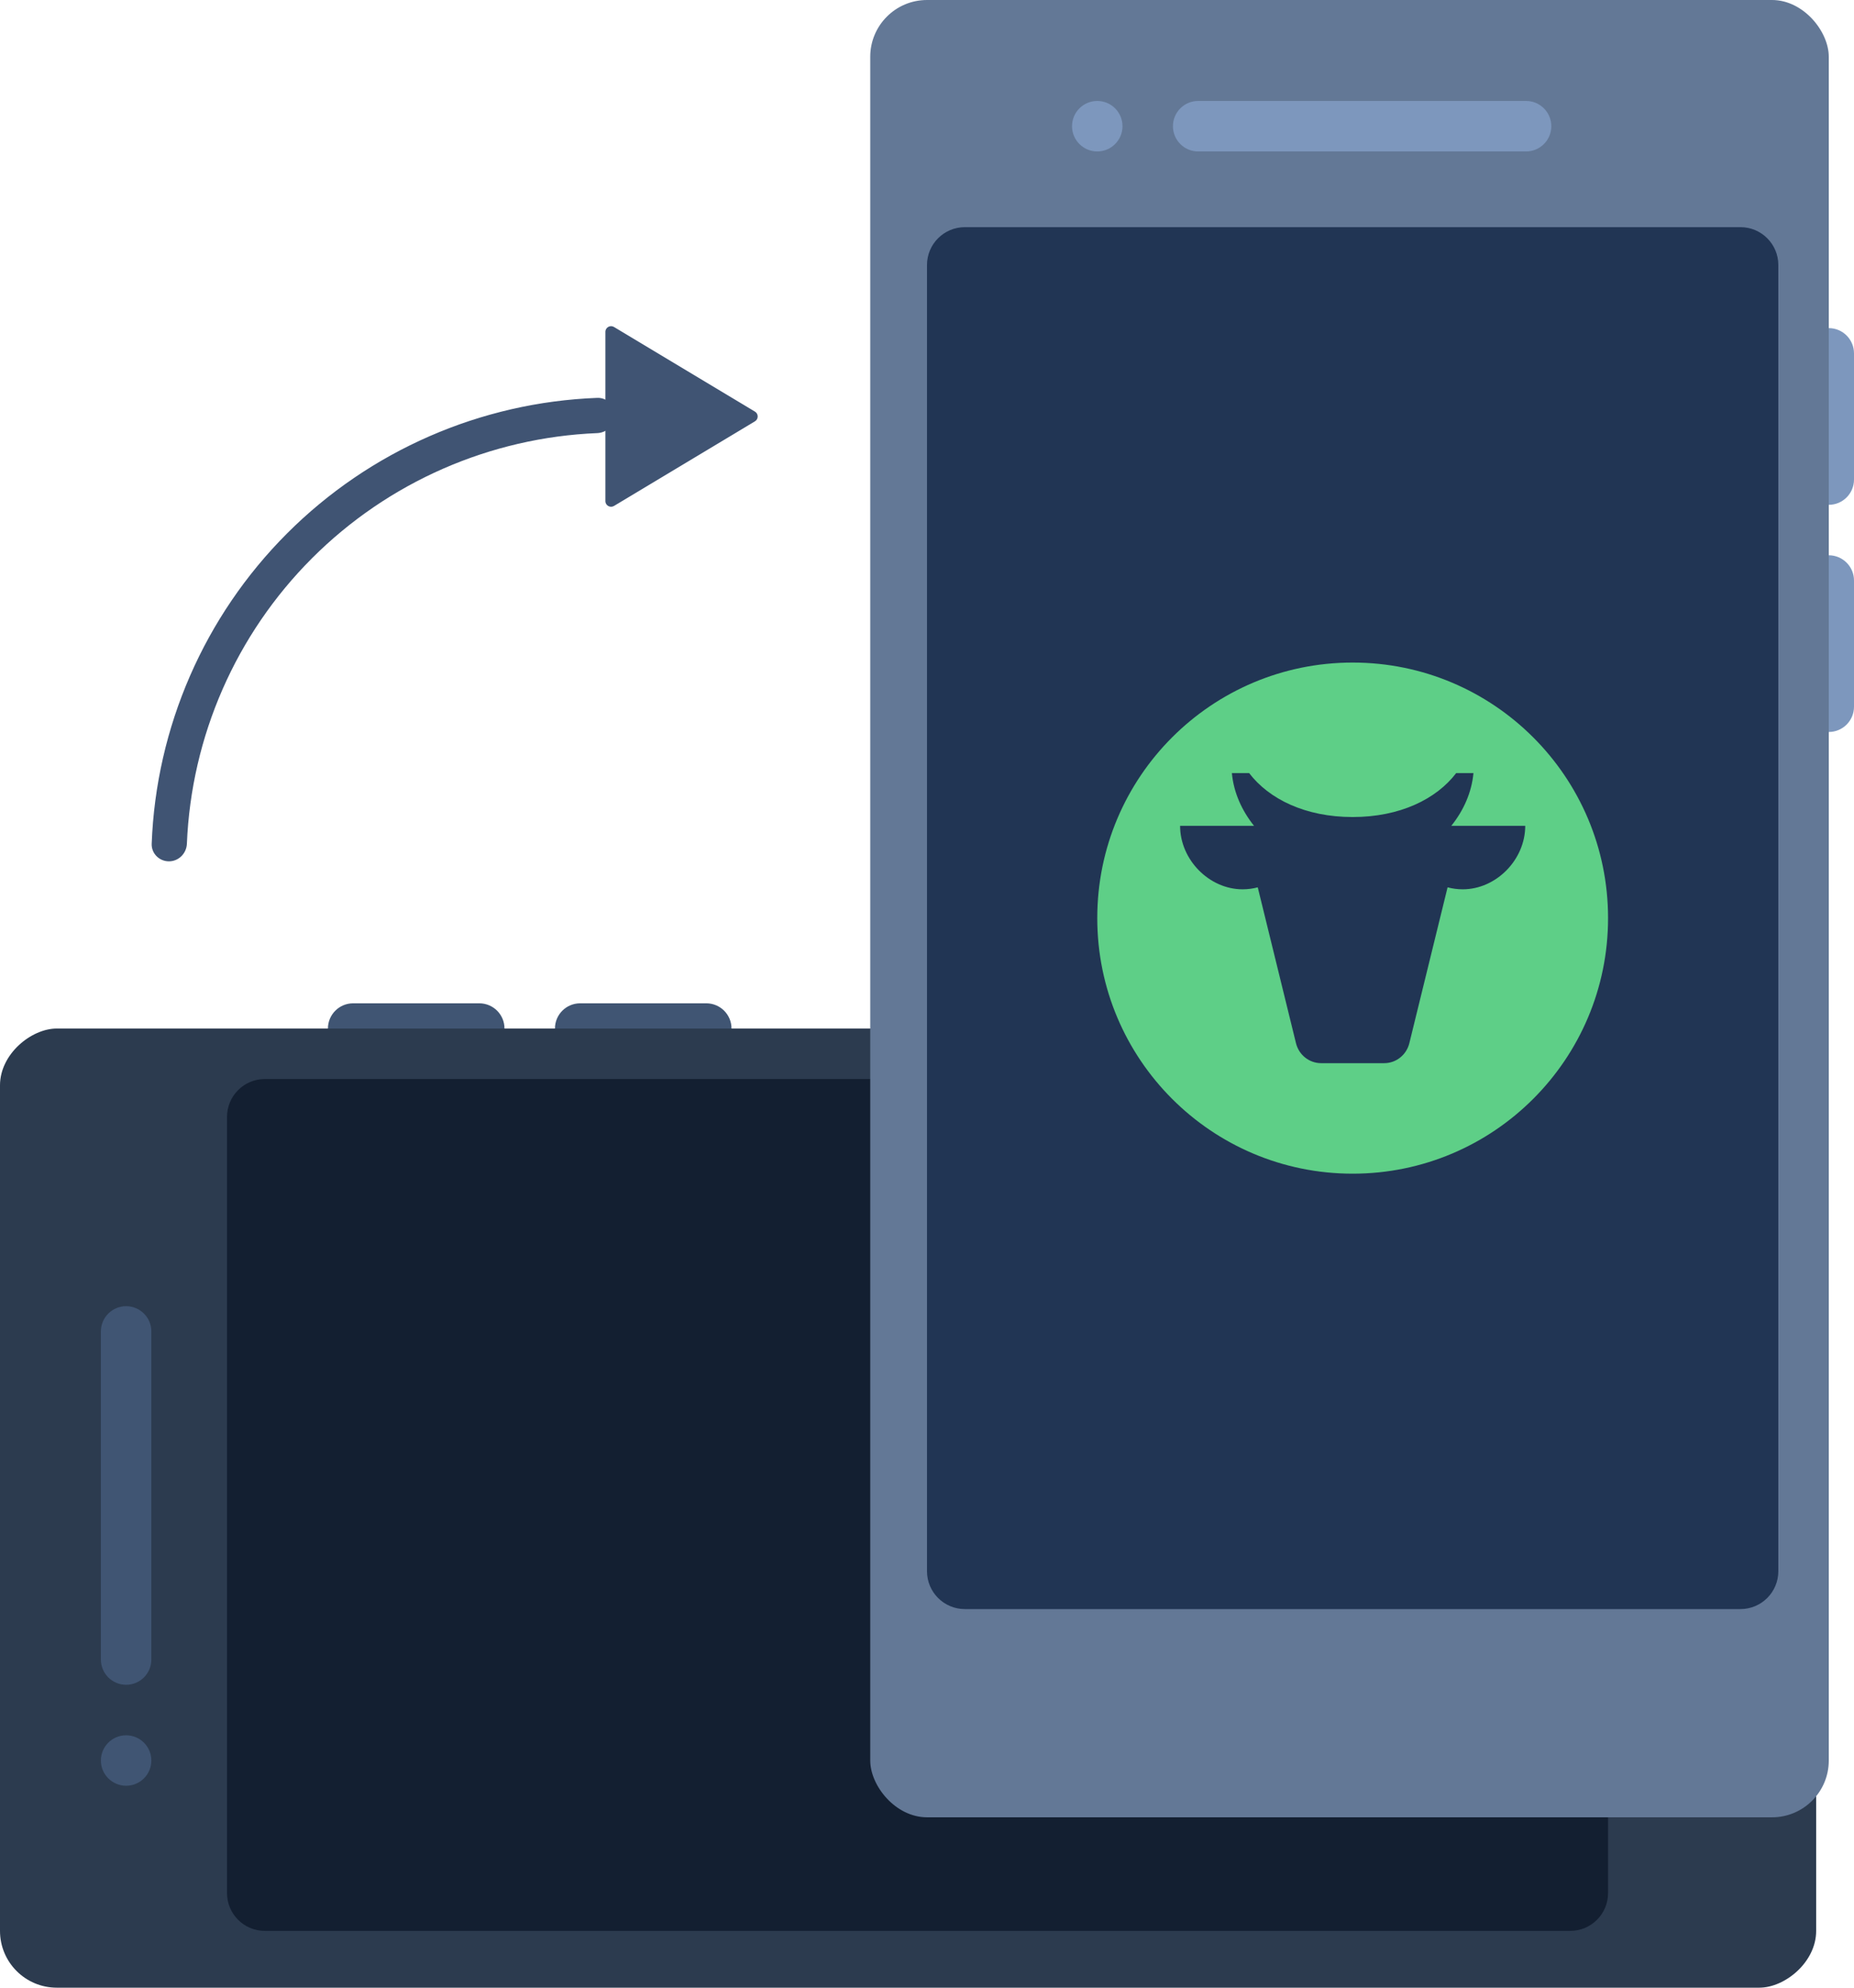
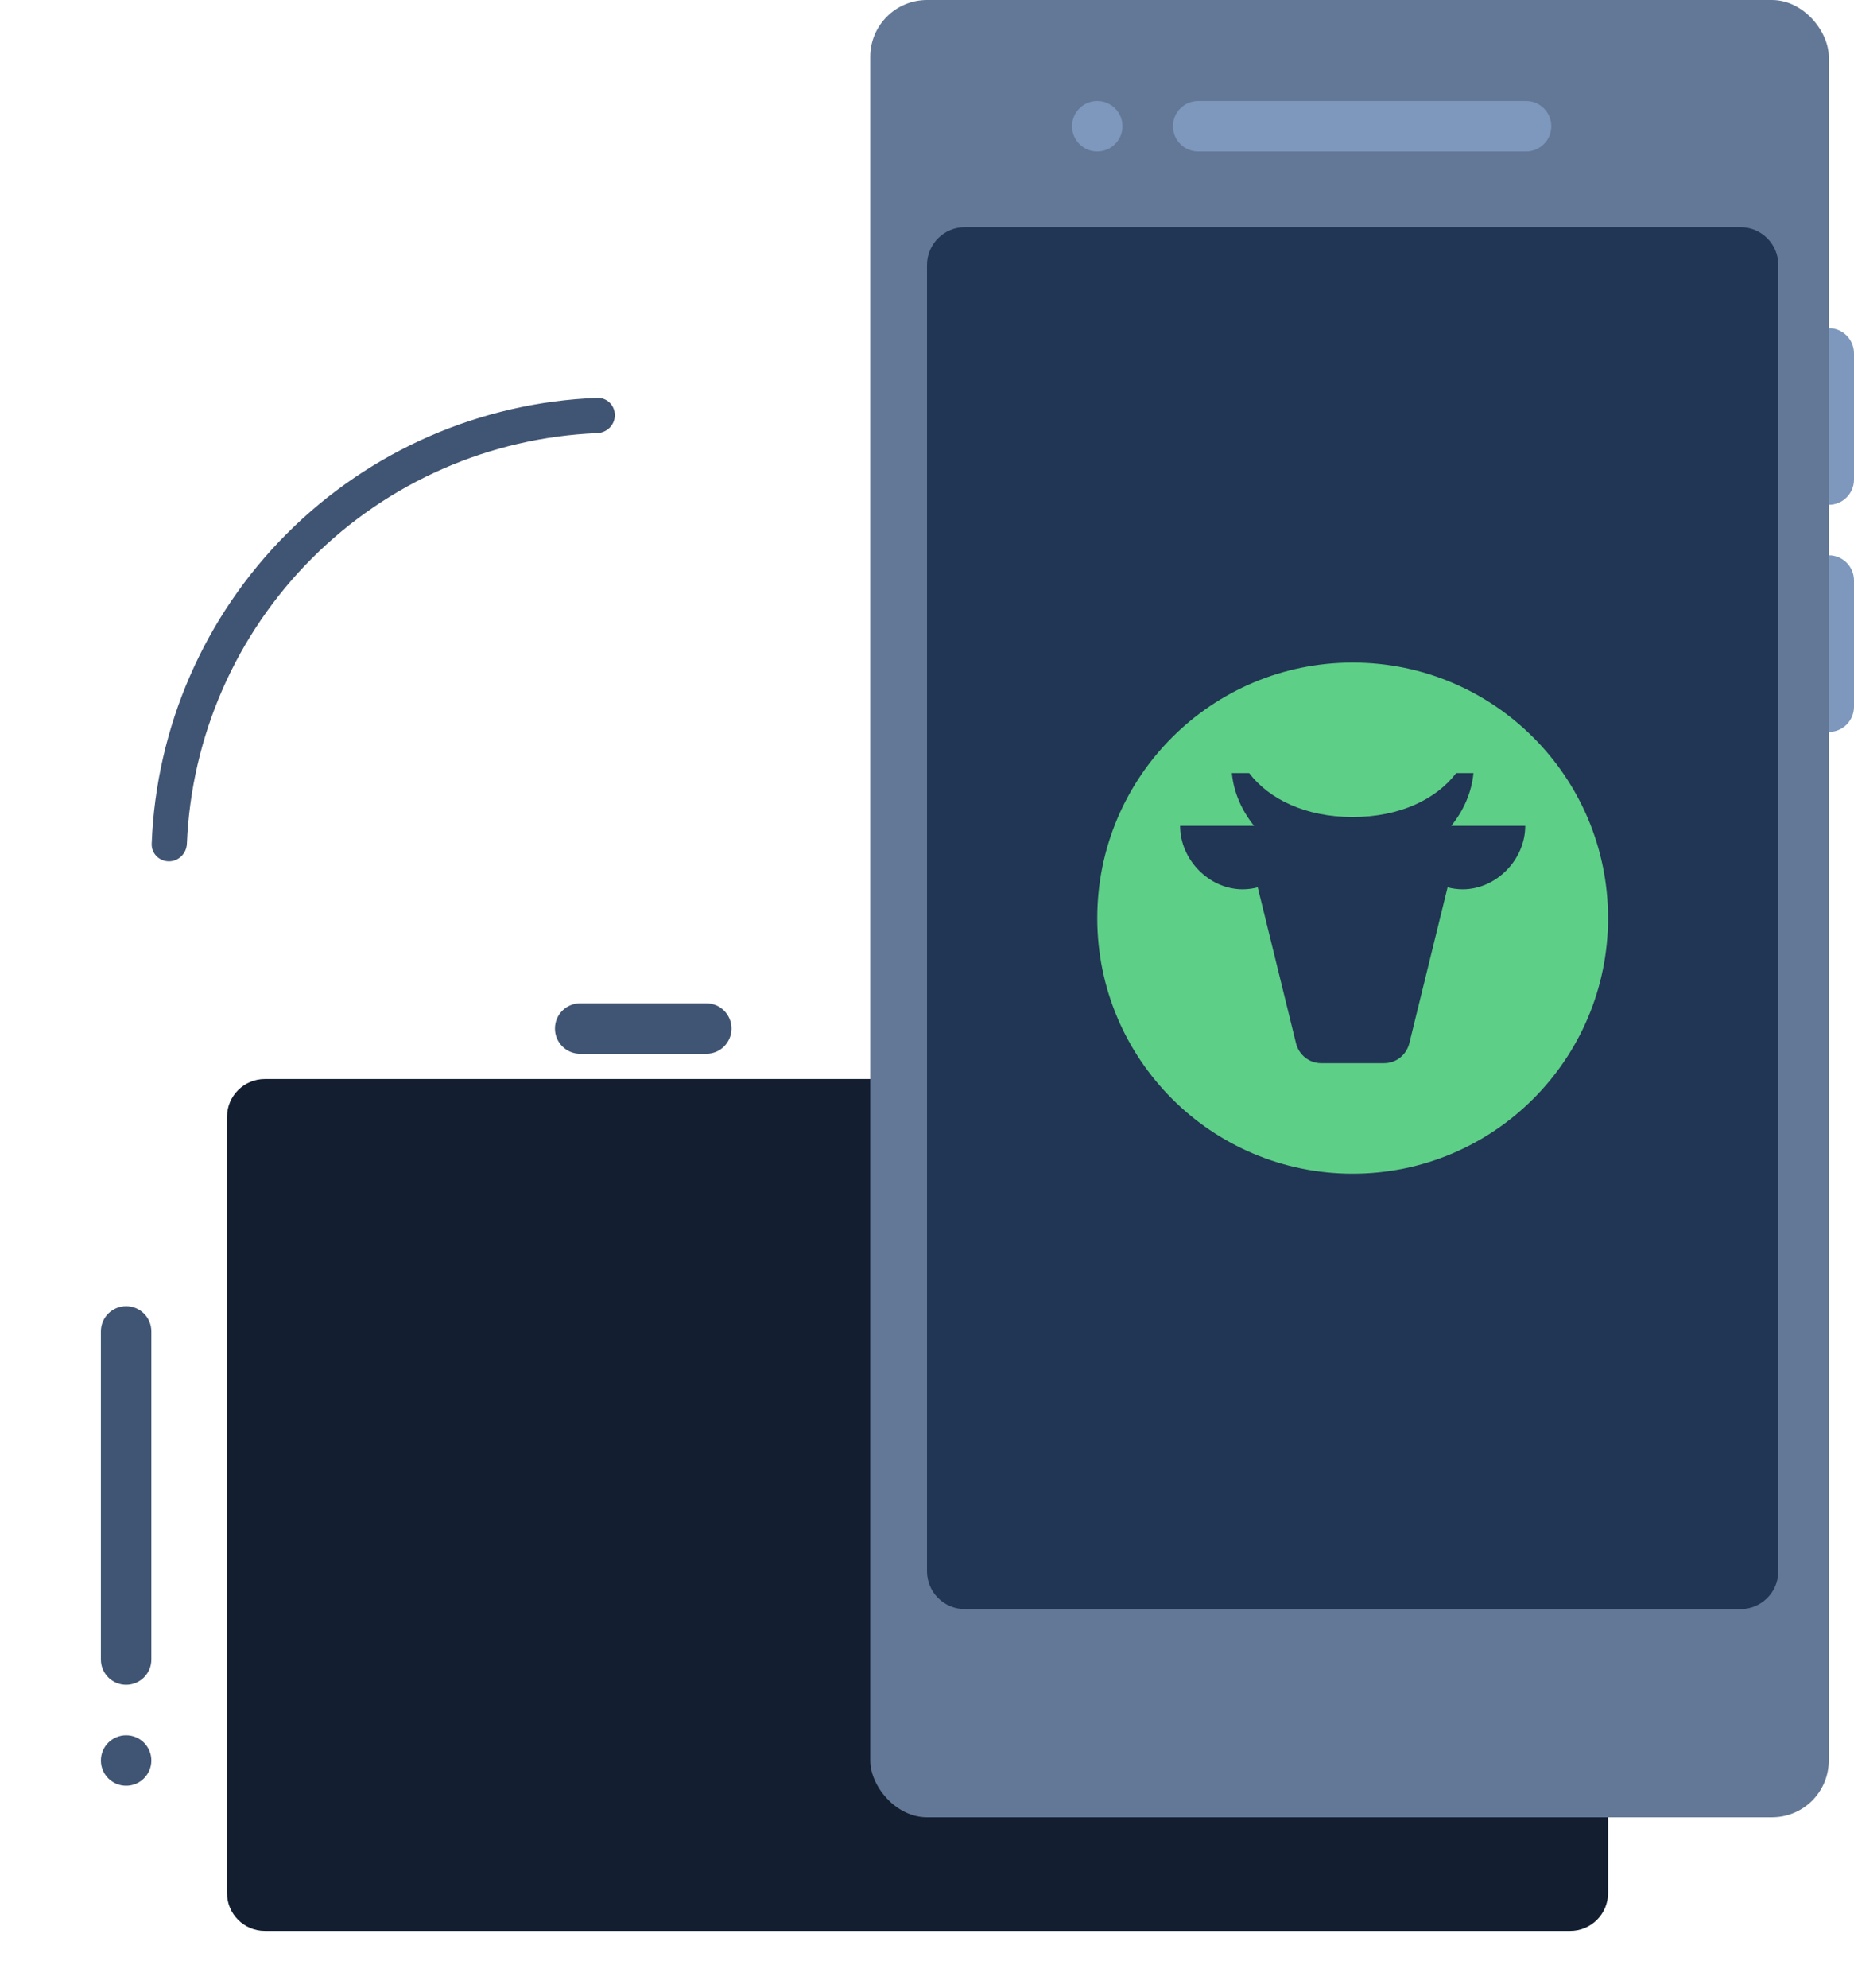
<svg xmlns="http://www.w3.org/2000/svg" width="98" height="105" viewBox="0 0 98 105" fill="none">
  <g id="rotate">
    <g id="Group">
      <g id="Vector">
-         <path d="M18.667 53C17.93 53 17.334 53.597 17.334 54.333C17.334 55.07 17.93 55.667 18.667 55.667H25.334C26.07 55.667 26.667 55.07 26.667 54.333C26.667 53.597 26.07 53 25.334 53H18.667Z" fill="#405573" />
        <path fill-rule="evenodd" clip-rule="evenodd" d="M30.667 53C29.93 53 29.334 53.597 29.334 54.333C29.334 55.07 29.93 55.667 30.667 55.667H37.334C38.07 55.667 38.667 55.07 38.667 54.333C38.667 53.597 38.07 53 37.334 53H30.667Z" fill="#405573" />
      </g>
-       <rect id="Rectangle Copy" y="105" width="50.667" height="96" rx="3" transform="rotate(-90 0 105)" fill="#2C3B4F" />
      <path id="Rectangle Copy_2" fill-rule="evenodd" clip-rule="evenodd" d="M14 102C12.895 102 12 101.105 12 100L12 59C12 57.895 12.895 57 14 57L83 57C84.105 57 85 57.895 85 59V100C85 101.105 84.105 102 83 102H14Z" fill="#131F31" />
      <g id="Vector_2">
        <path fill-rule="evenodd" clip-rule="evenodd" d="M6.667 89C5.93 89 5.333 88.403 5.333 87.667V70.333C5.333 69.597 5.93 69 6.667 69C7.403 69 8 69.597 8 70.333V87.667C8 88.403 7.403 89 6.667 89Z" fill="#405573" />
        <path d="M6.667 94.333C5.93 94.333 5.333 93.736 5.333 93C5.333 92.264 5.93 91.667 6.667 91.667C7.403 91.667 8 92.264 8 93C8 93.736 7.403 94.333 6.667 94.333Z" fill="#405573" />
      </g>
    </g>
    <g id="Group_2">
      <g id="Vector_3">
        <path d="M98 18.667C98 17.93 97.403 17.333 96.667 17.333C95.93 17.333 95.334 17.93 95.334 18.667V25.333C95.334 26.07 95.93 26.667 96.667 26.667C97.403 26.667 98 26.07 98 25.333V18.667Z" fill="#7D97BD" />
        <path fill-rule="evenodd" clip-rule="evenodd" d="M98 30.667C98 29.93 97.403 29.333 96.667 29.333C95.93 29.333 95.334 29.93 95.334 30.667V37.333C95.334 38.07 95.93 38.667 96.667 38.667C97.403 38.667 98 38.07 98 37.333V30.667Z" fill="#7D97BD" />
      </g>
      <rect id="Rectangle Copy_3" x="46" width="50.667" height="96" rx="3" fill="#637896" />
      <path id="Rectangle Copy_4" fill-rule="evenodd" clip-rule="evenodd" d="M49 14C49 12.895 49.895 12 51 12H92C93.105 12 94 12.895 94 14V83C94 84.105 93.105 85 92 85H51C49.895 85 49 84.105 49 83V14Z" fill="#213554" />
      <g id="Greencow logo">
        <path id="Fill 54" fill-rule="evenodd" clip-rule="evenodd" d="M71.5 62C78.956 62 85 55.956 85 48.5C85 41.044 78.956 35 71.5 35C64.044 35 58 41.044 58 48.5C58 55.956 64.044 62 71.5 62Z" fill="#5ECF87" />
        <path id="Fill 56" fill-rule="evenodd" clip-rule="evenodd" d="M76.714 43.624C77.356 42.824 77.79 41.87 77.885 40.838H76.973C75.923 42.214 73.996 43.16 71.5 43.16C69.004 43.16 67.077 42.214 66.027 40.838H65.115C65.21 41.87 65.645 42.824 66.286 43.624H62.378C62.378 45.419 63.919 46.978 65.682 46.978C65.959 46.978 66.227 46.942 66.483 46.874L68.504 55.107C68.657 55.727 69.204 56.162 69.832 56.162H73.168C73.796 56.162 74.343 55.727 74.496 55.107L76.517 46.874C76.773 46.942 77.041 46.978 77.319 46.978C79.082 46.978 80.622 45.419 80.622 43.624H76.714Z" fill="#213554" />
      </g>
      <g id="Vector_4">
        <path fill-rule="evenodd" clip-rule="evenodd" d="M62 6.667C62 5.93 62.597 5.333 63.333 5.333H80.666C81.403 5.333 82 5.93 82 6.667C82 7.403 81.403 8 80.666 8H63.333C62.597 8 62 7.403 62 6.667Z" fill="#7D97BD" />
        <path d="M56.666 6.667C56.666 5.93 57.264 5.333 58 5.333C58.736 5.333 59.333 5.93 59.333 6.667C59.333 7.403 58.736 8 58 8C57.264 8 56.666 7.403 56.666 6.667Z" fill="#7D97BD" />
      </g>
    </g>
    <g id="Group 2">
      <g id="Vector_5">
        <path d="M8.93 45.5C8.416 45.5 7.998 45.083 8.018 44.57C8.251 38.41 10.801 32.551 15.176 28.176C19.551 23.801 25.41 21.251 31.57 21.018C32.084 20.998 32.5 21.416 32.5 21.93C32.5 22.443 32.084 22.858 31.57 22.879C25.904 23.111 20.517 25.465 16.491 29.491C12.465 33.517 10.111 38.904 9.879 44.57C9.858 45.083 9.443 45.5 8.93 45.5Z" fill="#405473" />
-         <path fill-rule="evenodd" clip-rule="evenodd" d="M39.905 21.743C40.099 21.859 40.099 22.141 39.905 22.257L32.455 26.727C32.255 26.847 32 26.703 32 26.47V17.53C32 17.297 32.255 17.153 32.455 17.273L39.905 21.743Z" fill="#405473" />
      </g>
    </g>
  </g>
</svg>